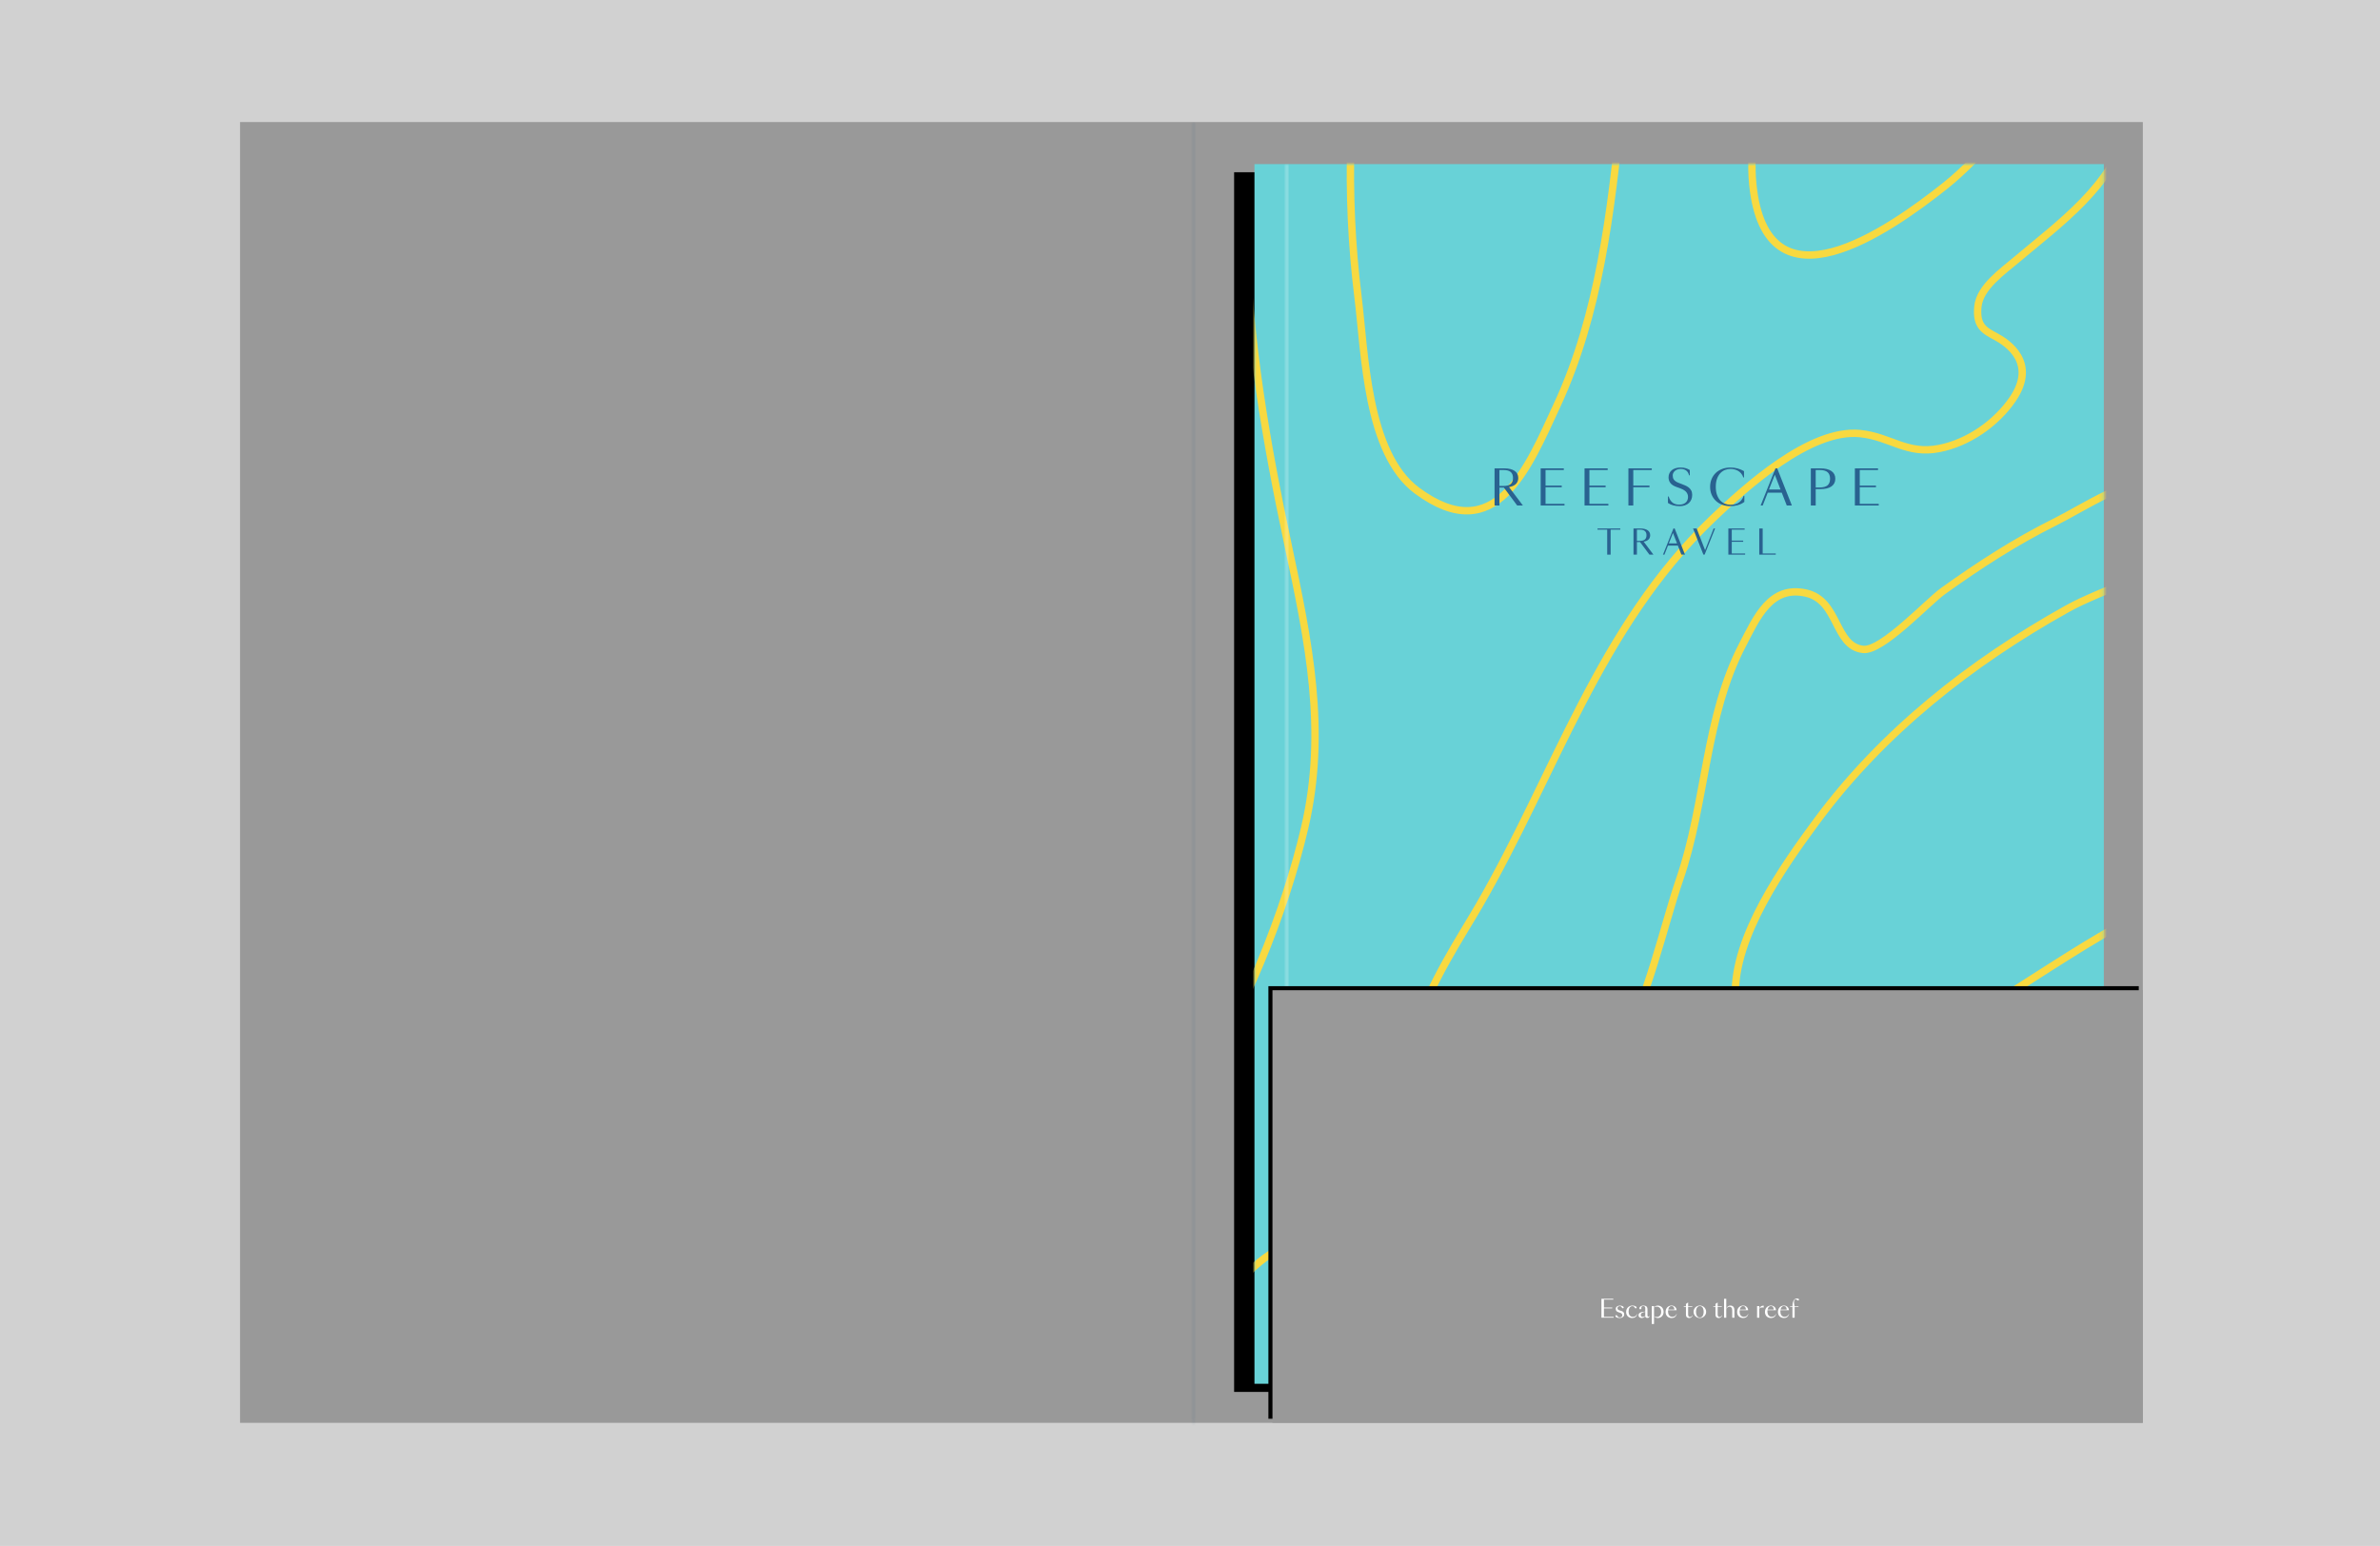
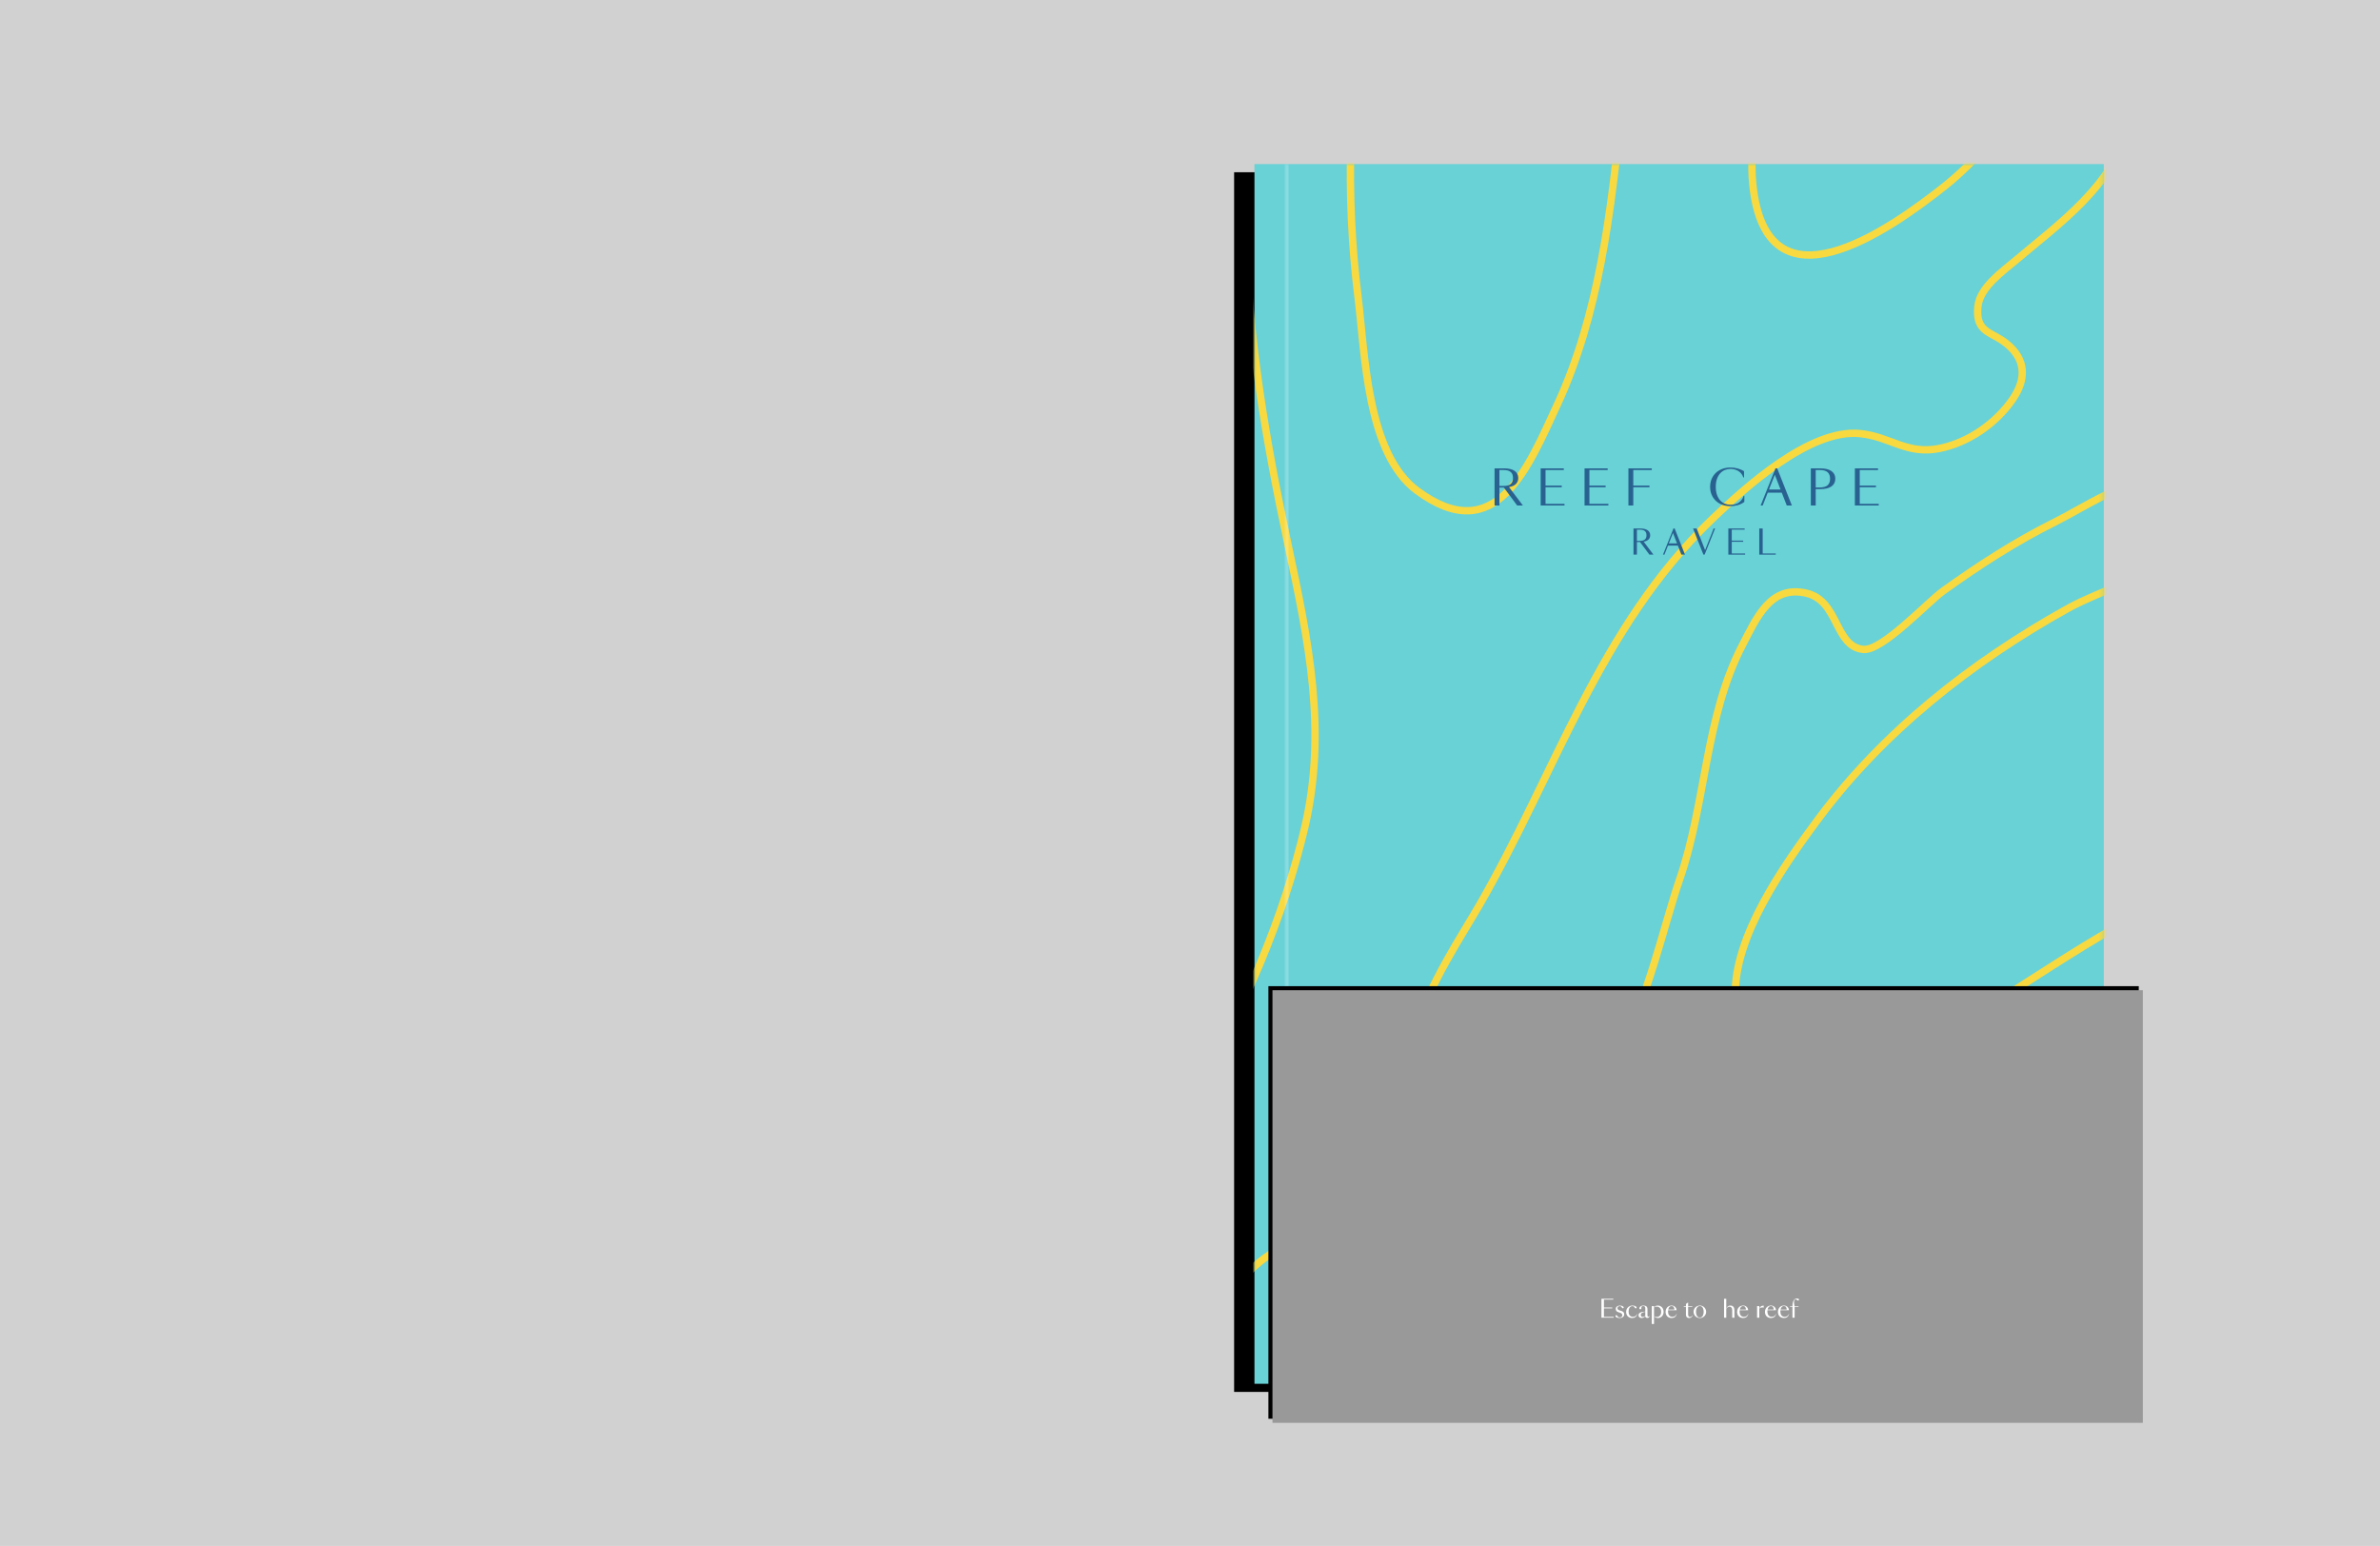
<svg xmlns="http://www.w3.org/2000/svg" xmlns:xlink="http://www.w3.org/1999/xlink" width="585px" height="380px" viewBox="0 0 585 380" version="1.1">
  <title>Reefscape-folder</title>
  <defs>
-     <rect id="path-1" x="0" y="0" width="467.705" height="319.74" />
    <rect id="path-3" x="0" y="0" width="208.77" height="299.803" />
    <filter x="-5.7%" y="-1.7%" width="107.7%" height="104.7%" filterUnits="objectBoundingBox" id="filter-5">
      <feOffset dx="-5" dy="2" in="SourceAlpha" result="shadowOffsetOuter1" />
      <feGaussianBlur stdDeviation="1.5" in="shadowOffsetOuter1" result="shadowBlurOuter1" />
      <feColorMatrix values="0 0 0 0 0   0 0 0 0 0   0 0 0 0 0  0 0 0 0.11 0" type="matrix" in="shadowBlurOuter1" />
    </filter>
    <rect id="path-6" x="253.77" y="213.406" width="213.934" height="106.334" />
    <filter x="-1.4%" y="-2.8%" width="101.9%" height="103.8%" filterUnits="objectBoundingBox" id="filter-7">
      <feOffset dx="-1" dy="-1" in="SourceAlpha" result="shadowOffsetOuter1" />
      <feGaussianBlur stdDeviation="0.5" in="shadowOffsetOuter1" result="shadowBlurOuter1" />
      <feColorMatrix values="0 0 0 0 0   0 0 0 0 0   0 0 0 0 0  0 0 0 0.07 0" type="matrix" in="shadowBlurOuter1" />
    </filter>
  </defs>
  <g id="Page-1" stroke="none" stroke-width="1" fill="none" fill-rule="evenodd">
    <g id="REEFSCAPE" transform="translate(-715, -6535)">
      <g id="Reefscape-folder" transform="translate(715, 6535)">
        <rect id="Rectangle-Copy-5" fill="#D1D1D1" x="0" y="0" width="585" height="380" />
        <g id="folder" transform="translate(59, 30)">
          <g id="Group-6">
            <g id="Rectangle-Copy-6">
              <mask id="mask-2" fill="white">
                <use xlink:href="#path-1" />
              </mask>
              <use id="Mask" fill="#999999" xlink:href="#path-1" />
              <rect fill="#345E81" opacity="0.31" style="mix-blend-mode: multiply;" mask="url(#mask-2)" x="233.852" y="0" width="1" height="321.956" />
            </g>
            <g id="Fill-1" transform="translate(249.344, 10.338)">
              <mask id="mask-4" fill="white">
                <use xlink:href="#path-3" />
              </mask>
              <g id="Mask">
                <use fill="black" fill-opacity="1" filter="url(#filter-5)" xlink:href="#path-3" />
                <use fill="#68D2D7" fill-rule="evenodd" xlink:href="#path-3" />
              </g>
              <path d="M-223.218,69.174 C-230.577,63.939 -245.288,59.706 -244.532,46.493 C-243.193,23.109 -210.391,48.939 -201.344,45.882 C-190.671,42.268 -193.756,17.318 -188.13,9.158 C-182.375,0.816 -175.143,0.753 -169.988,9.835 C-162.703,22.671 -191.869,116.254 -146.239,88.059 C-132.506,79.576 -128.421,56.242 -127.956,41.252 C-127.417,24.005 -130.711,-18.745 -112.215,-28.332 C-103.81,-32.686 -98.251,-25.644 -95.898,-17.666 C-93.267,-8.757 -97.023,0.488 -97.399,9.32 C-98.074,25.098 -97.759,49.742 -75.355,36.149 C-67.484,31.374 -50.389,3.727 -38.821,15.178 C-28.722,25.172 -43.951,43.951 -50.824,50.591 C-63.551,62.881 -81.516,70.062 -97.446,77.415 C-114.474,85.279 -126.006,100.011 -134.776,116.072 C-142.943,131.039 -153.059,145.095 -151.583,163.15 C-149.837,184.549 -130.304,220.965 -105.275,206.749 C-84.868,195.157 -77.777,167.67 -71.909,146.792 C-69.085,136.732 -59.756,93.746 -40.856,104.808 C-27.51,112.619 -38.512,144.121 -41.44,154.776 C-47.575,177.105 -58.161,198.161 -70.675,217.715 C-79.769,231.928 -94.91,242.489 -95.449,260.528 C-95.919,276.272 -85.612,284.609 -70.313,278.974 C-27.148,263.075 2.608,204.603 12.351,163.093 C17.932,139.304 13.277,117.124 8.294,93.767 C2.901,68.525 -1.46,43.414 -2.13,17.376 C-2.94,-14.246 -3.704,-47.387 7.148,-77.664 C10.003,-85.633 16.703,-107.015 31.958,-98.428 C42.04,-92.747 38.615,-80.363 35.85,-73.186 C32.089,-63.432 29.788,-54.241 27.838,-43.826 C23.125,-18.63 22.309,7.288 25.462,32.723 C27.163,46.413 27.575,71.088 39.954,80.259 C59.388,94.663 67.295,74.531 74.372,59.277 C84.726,36.972 87.664,11.575 90.128,-12.604 C92.251,-33.363 94.4,-74.827 116.36,-86.049 C138.644,-97.443 138.805,-59.215 135.401,-47.164 C130.71,-30.546 120.721,-12.849 122.485,4.925 C125.732,37.587 155.896,16.356 169.84,5.283 C179.525,-2.414 186.622,-13.709 198.409,-18.553 C207.253,-22.182 216.844,-20.968 214.333,-8.804 C211.493,4.935 197.472,14.908 187.51,23.333 C183.892,26.4 178.288,30.241 177.814,35.05 C177.342,39.86 179.444,40.907 182.269,42.425 C185.095,43.942 192.499,48.845 186.343,57.82 C182.286,63.735 175.419,68.511 168.338,69.901 C160.29,71.483 156.341,67.01 148.883,66.239 C136.609,64.975 120.69,79.405 112.468,87.29 C84.784,113.833 73.963,149.833 55.267,182.178 C46.586,197.198 23.762,229.298 52.355,237.208 C89.292,247.421 96.749,198.307 104.525,175.767 C111.041,156.885 110.712,135.878 120.01,118.093 C123.42,111.567 126.805,103.448 135.605,105.458 C143.711,107.312 142.508,118.514 149.61,119.291 C154.27,119.801 165.462,107.661 169.263,104.943 C178.123,98.6 187.023,92.809 196.902,87.904 C203.34,84.701 215.918,76.379 223.329,77.384 C233.715,78.795 233.61,86.805 227.779,93.721 C221.242,101.481 208.686,104.35 199.8,109.297 C176.182,122.452 154.422,139.563 138.299,161.374 C130.135,172.415 117.783,189.881 118.201,204.389 C118.652,219.726 129.482,229.031 144.229,224.564 C169.107,217.034 190.22,199.594 212.577,187.121 C219.798,183.095 242.987,169.055 246.292,185.783 C249.283,200.927 222.644,204.628 219.118,217.258 C214.464,233.949 235.131,229.511 244.63,232.757 C254.932,236.276 257.228,252.056 243.134,252.327 C231.037,252.561 224.049,249.718 211.734,246.863 C199.42,244.008 191.531,244.312 179.901,243.921 C150.896,242.941 125.884,261.324 97.481,262.018 C68.534,262.726 5.061,246.67 -8.524,283.656 C-17.719,308.684 13.57,316.048 32.257,319.386 C42.407,321.203 62.186,319.859 70.564,324.723 C85.169,333.191 67.232,348.69 55.093,346.628 C41.146,344.257 26.676,337.091 12.879,333.508 C-16.459,325.885 -42.947,323.359 -72.935,325.874 C-89.691,327.281 -102.947,336.446 -118.119,342.483 C-136.533,349.809 -152.744,360.923 -170.187,370.103 C-181.415,376.02 -195.592,372.926 -192.887,357.448 C-187.956,329.203 -145.872,326.229 -137.924,298.582 C-127.71,263.059 -168.45,214.102 -201.842,206.421 C-212.542,203.956 -258.964,190.616 -246.498,173.045 C-234.993,156.828 -211.017,177.005 -195.957,173.861 C-175.908,169.677 -181.165,142.458 -184.318,126.754 C-187.473,111.05 -190.626,99.534 -200.089,88.018 C-208.499,77.548 -215.859,74.408 -223.218,69.174" stroke="#F8D940" stroke-width="1.81" mask="url(#mask-4)" />
              <g id="Group-7" mask="url(#mask-4)" fill="#296290">
                <g transform="translate(59.016, 74.581)">
                  <path d="M5.558,9.333 L2.29,4.939 L1.197,4.939 L1.197,9.333 L0,9.333 L0,0.209 L2.382,0.209 C3.479,0.209 4.327,0.414 4.925,0.823 C5.524,1.233 5.823,1.816 5.823,2.574 C5.823,3.177 5.631,3.668 5.248,4.046 C4.864,4.425 4.3,4.68 3.556,4.811 L6.963,9.333 L5.558,9.333 Z M2.187,4.533 C2.984,4.533 3.575,4.375 3.959,4.058 C4.342,3.741 4.534,3.246 4.534,2.574 C4.534,1.901 4.342,1.407 3.959,1.09 C3.575,0.773 2.984,0.614 2.187,0.614 L1.197,0.614 L1.197,4.533 L2.187,4.533 Z" id="Fill-4" />
                  <polygon id="Fill-6" points="11.336 0.209 17.021 0.209 17.021 0.614 12.532 0.614 12.532 4.44 16.514 4.44 16.514 4.846 12.532 4.846 12.532 8.927 17.193 8.927 17.193 9.333 11.336 9.333" />
                  <polygon id="Fill-8" points="22.119 0.209 27.804 0.209 27.804 0.614 23.316 0.614 23.316 4.44 27.298 4.44 27.298 4.846 23.316 4.846 23.316 8.927 27.977 8.927 27.977 9.333 22.119 9.333" />
                  <polygon id="Fill-10" points="32.902 9.333 32.902 0.209 38.645 0.209 38.645 0.615 34.099 0.615 34.099 4.44 38.081 4.44 38.081 4.846 34.099 4.846 34.099 9.333" />
-                   <path d="M45.401,9.124 C45.761,9.124 46.076,9.076 46.344,8.979 C46.613,8.883 46.837,8.749 47.017,8.579 C47.198,8.409 47.332,8.208 47.42,7.976 C47.508,7.744 47.553,7.497 47.553,7.234 C47.553,6.786 47.413,6.388 47.132,6.04 C46.852,5.692 46.367,5.391 45.677,5.136 L44.676,4.765 C43.993,4.518 43.503,4.195 43.208,3.797 C42.913,3.399 42.765,2.945 42.765,2.435 C42.765,2.04 42.84,1.691 42.989,1.386 C43.139,1.08 43.344,0.825 43.605,0.62 C43.866,0.415 44.177,0.261 44.537,0.156 C44.898,0.052 45.285,0 45.7,0 C46.221,0 46.657,0.056 47.006,0.168 C47.355,0.28 47.683,0.429 47.99,0.615 L47.99,1.925 L47.817,1.925 C47.671,1.368 47.422,0.966 47.069,0.719 C46.716,0.472 46.275,0.348 45.746,0.348 C45.462,0.348 45.201,0.388 44.963,0.47 C44.725,0.551 44.52,0.665 44.347,0.812 C44.175,0.959 44.039,1.129 43.939,1.322 C43.839,1.515 43.789,1.72 43.789,1.936 C43.789,2.137 43.81,2.325 43.853,2.498 C43.895,2.672 43.971,2.835 44.083,2.985 C44.194,3.136 44.342,3.275 44.526,3.403 C44.71,3.53 44.94,3.648 45.216,3.756 L45.999,4.058 C46.268,4.166 46.553,4.282 46.856,4.406 C47.159,4.529 47.438,4.69 47.691,4.887 C47.944,5.084 48.155,5.327 48.324,5.617 C48.492,5.907 48.577,6.272 48.577,6.713 C48.577,7.13 48.508,7.509 48.37,7.849 C48.232,8.189 48.03,8.481 47.765,8.724 C47.501,8.967 47.18,9.157 46.804,9.292 C46.429,9.427 46.003,9.495 45.527,9.495 C44.338,9.495 43.367,9.232 42.615,8.707 L42.615,7.118 L42.788,7.118 C42.911,7.489 43.059,7.804 43.231,8.063 C43.404,8.322 43.599,8.529 43.818,8.684 C44.037,8.838 44.278,8.95 44.543,9.02 C44.808,9.089 45.094,9.124 45.401,9.124" id="Fill-12" />
                  <path d="M61.397,8.452 C61.152,8.645 60.887,8.807 60.603,8.938 C60.319,9.07 60.03,9.176 59.734,9.257 C59.439,9.338 59.142,9.398 58.842,9.437 C58.543,9.476 58.255,9.495 57.979,9.495 C57.243,9.495 56.567,9.379 55.954,9.147 C55.34,8.915 54.814,8.591 54.377,8.173 C53.94,7.756 53.598,7.257 53.353,6.678 C53.107,6.098 52.984,5.457 52.984,4.753 C52.984,4.05 53.107,3.407 53.353,2.823 C53.598,2.24 53.94,1.739 54.377,1.322 C54.814,0.904 55.34,0.58 55.954,0.348 C56.567,0.116 57.243,5.62198948e-05 57.979,5.62198948e-05 C58.608,5.62198948e-05 59.199,0.077 59.751,0.232 C60.304,0.386 60.826,0.607 61.317,0.893 L61.317,2.435 L61.144,2.435 C61.013,2.048 60.835,1.722 60.609,1.455 C60.382,1.188 60.126,0.974 59.838,0.812 C59.55,0.649 59.245,0.532 58.923,0.458 C58.601,0.385 58.278,0.348 57.956,0.348 C57.503,0.348 57.064,0.433 56.638,0.603 C56.213,0.773 55.831,1.036 55.493,1.391 C55.156,1.747 54.885,2.203 54.682,2.759 C54.479,3.316 54.377,3.98 54.377,4.753 C54.377,5.526 54.479,6.189 54.682,6.742 C54.885,7.294 55.152,7.748 55.482,8.104 C55.812,8.459 56.189,8.722 56.615,8.892 C57.041,9.062 57.48,9.147 57.933,9.147 C58.255,9.147 58.579,9.12 58.906,9.066 C59.232,9.012 59.541,8.904 59.832,8.742 C60.124,8.579 60.39,8.355 60.632,8.069 C60.874,7.783 61.071,7.408 61.224,6.945 L61.397,6.945 L61.397,8.452 Z" id="Fill-14" />
                  <path d="M69.05,0.209 L69.476,0.209 L73.078,9.333 L71.824,9.333 L70.592,6.179 L67.151,6.179 L65.908,9.333 L65.402,9.333 L69.05,0.209 Z M67.451,5.403 L70.293,5.403 L68.889,1.774 L67.451,5.403 Z" id="Fill-16" />
                  <path d="M77.739,9.333 L77.739,0.209 L80.087,0.209 C81.261,0.209 82.166,0.429 82.803,0.87 C83.439,1.31 83.758,1.94 83.758,2.759 C83.758,3.579 83.439,4.208 82.803,4.649 C82.166,5.09 81.261,5.31 80.087,5.31 L78.936,5.31 L78.936,9.333 L77.739,9.333 Z M78.936,4.904 L79.891,4.904 C80.773,4.904 81.424,4.73 81.842,4.382 C82.26,4.034 82.469,3.494 82.469,2.759 C82.469,2.025 82.26,1.484 81.842,1.136 C81.424,0.788 80.773,0.614 79.891,0.614 L78.936,0.614 L78.936,4.904 Z" id="Fill-18" />
                  <polygon id="Fill-20" points="88.568 0.209 94.254 0.209 94.254 0.614 89.765 0.614 89.765 4.44 93.747 4.44 93.747 4.846 89.765 4.846 89.765 8.927 94.426 8.927 94.426 9.333 88.568 9.333" />
-                   <polygon id="Fill-23" points="28.529 15.271 28.529 21.414 27.686 21.414 27.686 15.271 25.309 15.271 25.309 14.985 30.905 14.985 30.905 15.271" />
                  <path d="M38.066,21.414 L35.763,18.318 L34.992,18.318 L34.992,21.414 L34.149,21.414 L34.149,14.985 L35.827,14.985 C36.6,14.985 37.198,15.13 37.62,15.418 C38.041,15.707 38.252,16.118 38.252,16.652 C38.252,17.076 38.117,17.422 37.847,17.689 C37.576,17.956 37.179,18.136 36.654,18.228 L39.055,21.414 L38.066,21.414 Z M35.689,18.032 C36.252,18.032 36.668,17.921 36.938,17.697 C37.209,17.474 37.344,17.126 37.344,16.652 C37.344,16.178 37.209,15.829 36.938,15.606 C36.668,15.383 36.252,15.271 35.689,15.271 L34.992,15.271 L34.992,18.032 L35.689,18.032 Z" id="Fill-25" />
                  <path d="M43.969,14.985 L44.269,14.985 L46.807,21.414 L45.923,21.414 L45.056,19.192 L42.631,19.192 L41.755,21.414 L41.398,21.414 L43.969,14.985 Z M42.842,18.645 L44.845,18.645 L43.856,16.088 L42.842,18.645 Z" id="Fill-27" />
                  <polygon id="Fill-29" points="49.678 14.985 51.746 20.311 53.847 14.985 54.203 14.985 51.633 21.414 51.333 21.414 48.794 14.985" />
                  <polygon id="Fill-31" points="57.464 14.985 61.469 14.985 61.469 15.271 58.307 15.271 58.307 17.967 61.113 17.967 61.113 18.253 58.307 18.253 58.307 21.129 61.591 21.129 61.591 21.414 57.464 21.414" />
                  <polygon id="Fill-33" points="65.905 14.985 65.905 21.129 69.117 21.129 69.117 21.414 65.062 21.414 65.062 14.985" />
                </g>
              </g>
              <rect id="Rectangle" fill-opacity="0.22" fill="#FFFFFF" mask="url(#mask-4)" x="7.377" y="-7.10542736e-13" width="1" height="299.803" />
            </g>
            <g id="Rectangle-Copy-4">
              <use fill="black" fill-opacity="1" filter="url(#filter-7)" xlink:href="#path-6" />
              <use fill="#999999" fill-rule="evenodd" xlink:href="#path-6" />
            </g>
          </g>
          <g id="Escape-to-the-reef" transform="translate(334.629, 289.175)" fill="#FFFFFF" fill-rule="nonzero">
            <polygon id="Path" points="0 0.071 2.915 0.071 2.915 0.278 0.614 0.278 0.614 2.227 2.656 2.227 2.656 2.434 0.614 2.434 0.614 4.513 3.004 4.513 3.004 4.72 0 4.72" />
            <path d="M3.635,4.1 C3.687,4.1 3.73,4.111 3.765,4.132 C3.801,4.154 3.831,4.181 3.857,4.212 C3.882,4.244 3.905,4.277 3.925,4.312 C3.944,4.348 3.966,4.381 3.99,4.413 C4.056,4.503 4.126,4.567 4.199,4.605 C4.272,4.642 4.365,4.661 4.479,4.661 C4.664,4.661 4.819,4.617 4.943,4.528 C5.067,4.439 5.129,4.303 5.129,4.117 C5.129,4.031 5.114,3.954 5.084,3.887 C5.055,3.82 5.014,3.762 4.963,3.713 C4.912,3.664 4.851,3.621 4.78,3.586 C4.71,3.55 4.635,3.521 4.556,3.497 L4.267,3.409 C3.984,3.322 3.789,3.21 3.683,3.072 C3.576,2.934 3.523,2.767 3.523,2.57 C3.523,2.44 3.549,2.325 3.6,2.224 C3.651,2.124 3.723,2.038 3.815,1.967 C3.908,1.896 4.015,1.842 4.137,1.805 C4.259,1.767 4.391,1.749 4.532,1.749 C4.694,1.749 4.834,1.765 4.954,1.799 C5.074,1.832 5.173,1.873 5.25,1.92 C5.326,1.967 5.383,2.018 5.421,2.074 C5.458,2.129 5.477,2.178 5.477,2.221 C5.477,2.28 5.457,2.327 5.418,2.36 C5.378,2.393 5.333,2.41 5.282,2.41 C5.191,2.41 5.126,2.381 5.084,2.322 C5.043,2.263 5.003,2.202 4.963,2.138 C4.904,2.048 4.842,1.984 4.777,1.947 C4.712,1.909 4.623,1.89 4.509,1.89 C4.438,1.89 4.369,1.9 4.302,1.92 C4.235,1.94 4.175,1.969 4.122,2.009 C4.069,2.048 4.026,2.097 3.992,2.156 C3.959,2.215 3.942,2.284 3.942,2.363 C3.942,2.517 3.99,2.638 4.084,2.726 C4.178,2.815 4.322,2.887 4.515,2.942 L4.763,3.013 C4.889,3.048 5.004,3.09 5.108,3.137 C5.212,3.184 5.301,3.243 5.373,3.314 C5.446,3.385 5.502,3.469 5.542,3.565 C5.581,3.662 5.601,3.775 5.601,3.905 C5.601,4.054 5.569,4.184 5.506,4.295 C5.443,4.405 5.361,4.499 5.258,4.575 C5.156,4.652 5.039,4.709 4.907,4.747 C4.775,4.784 4.641,4.803 4.503,4.803 C4.33,4.803 4.176,4.787 4.043,4.755 C3.909,4.724 3.797,4.685 3.706,4.637 C3.616,4.59 3.547,4.537 3.5,4.478 C3.452,4.419 3.429,4.362 3.429,4.307 C3.429,4.24 3.451,4.188 3.497,4.153 C3.542,4.117 3.588,4.1 3.635,4.1 Z" id="Path" />
            <path d="M8.451,2.434 C8.388,2.434 8.339,2.42 8.304,2.393 C8.268,2.365 8.237,2.33 8.209,2.289 C8.182,2.248 8.155,2.203 8.13,2.156 C8.104,2.109 8.071,2.066 8.032,2.026 C7.989,1.983 7.935,1.948 7.87,1.923 C7.805,1.897 7.719,1.884 7.613,1.884 C7.44,1.884 7.293,1.926 7.173,2.009 C7.053,2.091 6.957,2.198 6.884,2.328 C6.811,2.457 6.758,2.6 6.725,2.756 C6.691,2.911 6.675,3.062 6.675,3.208 C6.675,3.373 6.693,3.534 6.731,3.689 C6.768,3.845 6.829,3.983 6.914,4.103 C6.998,4.223 7.108,4.32 7.241,4.395 C7.375,4.47 7.538,4.507 7.731,4.507 C7.951,4.507 8.153,4.452 8.336,4.342 C8.519,4.232 8.662,4.056 8.764,3.816 L8.829,3.84 C8.723,4.163 8.563,4.404 8.351,4.564 C8.138,4.723 7.879,4.803 7.572,4.803 C7.351,4.803 7.15,4.768 6.967,4.699 C6.784,4.63 6.627,4.531 6.495,4.401 C6.363,4.271 6.26,4.114 6.185,3.928 C6.11,3.743 6.073,3.537 6.073,3.308 C6.073,3.068 6.114,2.851 6.197,2.658 C6.279,2.465 6.391,2.301 6.533,2.165 C6.675,2.029 6.841,1.925 7.032,1.852 C7.223,1.779 7.426,1.743 7.643,1.743 C7.737,1.743 7.842,1.753 7.958,1.772 C8.074,1.792 8.184,1.822 8.286,1.864 C8.388,1.905 8.475,1.957 8.546,2.02 C8.616,2.083 8.652,2.156 8.652,2.239 C8.652,2.294 8.633,2.34 8.596,2.378 C8.558,2.415 8.51,2.434 8.451,2.434 Z" id="Path" />
            <path d="M11.319,4.182 C11.319,4.261 11.333,4.328 11.361,4.383 C11.388,4.438 11.441,4.466 11.52,4.466 C11.583,4.466 11.637,4.452 11.682,4.425 C11.728,4.397 11.766,4.348 11.797,4.277 L11.845,4.289 C11.813,4.466 11.745,4.593 11.641,4.67 C11.537,4.747 11.41,4.785 11.26,4.785 C11.119,4.785 11.002,4.744 10.909,4.661 C10.817,4.578 10.77,4.464 10.77,4.318 C10.656,4.492 10.519,4.616 10.357,4.691 C10.196,4.765 10.045,4.803 9.903,4.803 C9.769,4.803 9.653,4.784 9.555,4.747 C9.456,4.709 9.374,4.659 9.307,4.596 C9.24,4.533 9.19,4.46 9.156,4.377 C9.123,4.295 9.106,4.21 9.106,4.123 C9.106,3.966 9.149,3.831 9.233,3.719 C9.318,3.606 9.435,3.515 9.584,3.444 C9.734,3.373 9.911,3.32 10.115,3.285 C10.32,3.249 10.54,3.231 10.776,3.231 L10.776,2.363 C10.776,2.186 10.728,2.059 10.632,1.982 C10.535,1.905 10.414,1.867 10.269,1.867 C10.151,1.867 10.046,1.895 9.953,1.952 C9.861,2.01 9.814,2.113 9.814,2.263 C9.814,2.278 9.815,2.295 9.817,2.313 C9.819,2.33 9.82,2.349 9.82,2.369 C9.82,2.475 9.795,2.551 9.744,2.596 C9.692,2.642 9.637,2.664 9.578,2.664 C9.504,2.664 9.444,2.643 9.398,2.599 C9.353,2.556 9.33,2.489 9.33,2.398 C9.33,2.292 9.362,2.199 9.425,2.118 C9.488,2.037 9.567,1.968 9.661,1.911 C9.755,1.854 9.859,1.812 9.971,1.784 C10.083,1.756 10.19,1.743 10.292,1.743 C10.631,1.743 10.887,1.815 11.06,1.958 C11.233,2.102 11.319,2.335 11.319,2.658 L11.319,4.182 Z M9.679,4.041 C9.679,4.179 9.721,4.295 9.806,4.389 C9.89,4.484 10.003,4.531 10.145,4.531 C10.251,4.531 10.359,4.509 10.47,4.466 C10.58,4.423 10.682,4.346 10.776,4.236 L10.776,3.296 C10.623,3.304 10.48,3.327 10.349,3.364 C10.217,3.402 10.101,3.452 10,3.515 C9.9,3.578 9.821,3.654 9.764,3.742 C9.707,3.831 9.679,3.93 9.679,4.041 Z" id="Shape" />
            <path d="M12.382,1.879 L12.925,1.879 L12.925,2.215 C12.964,2.164 13.012,2.11 13.069,2.053 C13.126,1.996 13.192,1.945 13.267,1.899 C13.342,1.854 13.425,1.817 13.518,1.787 C13.61,1.757 13.713,1.743 13.828,1.743 C14.044,1.743 14.242,1.781 14.421,1.858 C14.6,1.935 14.753,2.041 14.881,2.177 C15.009,2.313 15.108,2.474 15.179,2.661 C15.25,2.848 15.285,3.052 15.285,3.273 C15.285,3.493 15.25,3.697 15.179,3.884 C15.108,4.071 15.009,4.233 14.881,4.369 C14.753,4.504 14.6,4.611 14.421,4.688 C14.242,4.764 14.044,4.803 13.828,4.803 C13.713,4.803 13.61,4.788 13.518,4.758 C13.425,4.729 13.342,4.692 13.267,4.649 C13.192,4.606 13.126,4.557 13.069,4.501 C13.012,4.446 12.964,4.391 12.925,4.336 L12.925,6.268 L12.382,6.268 L12.382,1.879 Z M12.925,4.336 C13.027,4.415 13.129,4.469 13.231,4.499 C13.334,4.528 13.448,4.543 13.574,4.543 C13.739,4.543 13.89,4.513 14.025,4.454 C14.161,4.395 14.278,4.311 14.376,4.203 C14.475,4.095 14.55,3.962 14.604,3.804 C14.657,3.647 14.683,3.47 14.683,3.273 C14.683,3.076 14.657,2.9 14.604,2.744 C14.55,2.588 14.475,2.456 14.376,2.345 C14.278,2.235 14.161,2.151 14.025,2.094 C13.89,2.037 13.739,2.009 13.574,2.009 C13.448,2.009 13.334,2.023 13.231,2.053 C13.129,2.082 13.027,2.137 12.925,2.215 L12.925,4.336 Z" id="Shape" />
            <path d="M16.395,2.883 C16.387,2.946 16.381,3.005 16.377,3.06 C16.373,3.115 16.371,3.164 16.371,3.208 C16.371,3.373 16.39,3.534 16.427,3.689 C16.465,3.845 16.526,3.983 16.61,4.103 C16.695,4.223 16.804,4.32 16.938,4.395 C17.071,4.47 17.235,4.507 17.428,4.507 C17.648,4.507 17.85,4.452 18.032,4.342 C18.215,4.232 18.358,4.056 18.46,3.816 L18.525,3.84 C18.419,4.163 18.26,4.404 18.047,4.564 C17.835,4.723 17.575,4.803 17.268,4.803 C17.048,4.803 16.846,4.768 16.663,4.699 C16.48,4.63 16.323,4.531 16.191,4.401 C16.059,4.271 15.956,4.114 15.881,3.928 C15.807,3.743 15.769,3.537 15.769,3.308 C15.769,3.076 15.807,2.863 15.881,2.67 C15.956,2.477 16.059,2.312 16.191,2.174 C16.323,2.036 16.48,1.93 16.663,1.855 C16.846,1.78 17.046,1.743 17.262,1.743 C17.435,1.743 17.596,1.773 17.743,1.834 C17.891,1.895 18.019,1.978 18.127,2.082 C18.235,2.187 18.32,2.308 18.381,2.446 C18.442,2.584 18.472,2.729 18.472,2.883 L16.395,2.883 Z M17.239,1.867 C17.109,1.867 16.997,1.892 16.902,1.944 C16.808,1.995 16.728,2.062 16.663,2.144 C16.598,2.227 16.546,2.321 16.507,2.425 C16.468,2.529 16.438,2.633 16.418,2.735 L17.929,2.735 C17.921,2.475 17.861,2.266 17.749,2.106 C17.637,1.947 17.467,1.867 17.239,1.867 Z" id="Shape" />
            <path d="M20.249,1.879 L20.774,1.879 L20.774,1.347 L21.311,0.969 L21.311,1.879 L22.332,1.879 L22.332,2.032 L21.311,2.032 L21.311,3.934 C21.311,4.053 21.324,4.151 21.349,4.23 C21.375,4.308 21.41,4.371 21.455,4.416 C21.501,4.461 21.552,4.493 21.609,4.51 C21.666,4.528 21.726,4.537 21.789,4.537 C21.927,4.537 22.035,4.502 22.113,4.434 C22.192,4.365 22.265,4.273 22.332,4.159 L22.403,4.194 C22.316,4.379 22.208,4.527 22.078,4.637 C21.948,4.748 21.771,4.803 21.547,4.803 C21.441,4.803 21.34,4.787 21.246,4.755 C21.151,4.724 21.069,4.674 20.998,4.605 C20.927,4.536 20.872,4.446 20.833,4.336 C20.793,4.226 20.774,4.09 20.774,3.928 L20.774,2.032 L20.249,2.032 L20.249,1.879 Z" id="Path" />
            <path d="M22.645,3.273 C22.645,3.056 22.686,2.854 22.769,2.667 C22.851,2.48 22.962,2.318 23.102,2.18 C23.242,2.042 23.405,1.935 23.592,1.858 C23.779,1.781 23.978,1.743 24.191,1.743 C24.403,1.743 24.603,1.781 24.79,1.858 C24.977,1.935 25.14,2.042 25.28,2.18 C25.419,2.318 25.53,2.48 25.613,2.667 C25.696,2.854 25.737,3.056 25.737,3.273 C25.737,3.493 25.696,3.696 25.613,3.881 C25.53,4.066 25.419,4.228 25.28,4.366 C25.14,4.503 24.977,4.611 24.79,4.688 C24.603,4.764 24.403,4.803 24.191,4.803 C23.978,4.803 23.779,4.764 23.592,4.688 C23.405,4.611 23.242,4.504 23.102,4.369 C22.962,4.233 22.851,4.071 22.769,3.884 C22.686,3.697 22.645,3.493 22.645,3.273 Z M24.191,4.679 C24.376,4.679 24.529,4.631 24.651,4.537 C24.773,4.442 24.87,4.325 24.94,4.185 C25.011,4.046 25.061,3.894 25.091,3.731 C25.12,3.567 25.135,3.415 25.135,3.273 C25.135,3.131 25.12,2.977 25.091,2.812 C25.061,2.647 25.011,2.494 24.94,2.354 C24.87,2.214 24.773,2.098 24.651,2.006 C24.529,1.913 24.376,1.867 24.191,1.867 C24.006,1.867 23.853,1.912 23.733,2.003 C23.613,2.093 23.517,2.208 23.444,2.348 C23.371,2.488 23.32,2.641 23.291,2.806 C23.261,2.971 23.247,3.127 23.247,3.273 C23.247,3.415 23.261,3.568 23.291,3.734 C23.32,3.899 23.37,4.052 23.441,4.191 C23.512,4.331 23.609,4.447 23.73,4.54 C23.852,4.632 24.006,4.679 24.191,4.679 Z" id="Shape" />
-             <path d="M27.508,1.879 L28.033,1.879 L28.033,1.347 L28.57,0.969 L28.57,1.879 L29.591,1.879 L29.591,2.032 L28.57,2.032 L28.57,3.934 C28.57,4.053 28.583,4.151 28.608,4.23 C28.634,4.308 28.669,4.371 28.714,4.416 C28.76,4.461 28.811,4.493 28.868,4.51 C28.925,4.528 28.985,4.537 29.048,4.537 C29.186,4.537 29.294,4.502 29.372,4.434 C29.451,4.365 29.524,4.273 29.591,4.159 L29.662,4.194 C29.575,4.379 29.467,4.527 29.337,4.637 C29.207,4.748 29.03,4.803 28.806,4.803 C28.7,4.803 28.599,4.787 28.505,4.755 C28.41,4.724 28.328,4.674 28.257,4.605 C28.186,4.536 28.131,4.446 28.092,4.336 C28.052,4.226 28.033,4.09 28.033,3.928 L28.033,2.032 L27.508,2.032 L27.508,1.879 Z" id="Path" />
            <path d="M30.783,2.316 C30.838,2.198 30.91,2.096 30.998,2.011 C31.087,1.927 31.189,1.861 31.305,1.814 C31.421,1.766 31.548,1.743 31.686,1.743 C31.863,1.743 32.014,1.771 32.14,1.828 C32.266,1.885 32.37,1.965 32.453,2.068 C32.536,2.17 32.596,2.292 32.633,2.434 C32.67,2.576 32.689,2.731 32.689,2.901 L32.689,4.72 L32.146,4.72 L32.146,2.912 C32.146,2.605 32.083,2.381 31.957,2.239 C31.831,2.097 31.668,2.026 31.468,2.026 C31.298,2.026 31.143,2.078 31.001,2.183 C30.86,2.287 30.753,2.456 30.683,2.688 L30.683,4.72 L30.14,4.72 L30.14,0.071 L30.683,0.071 L30.683,2.682 C30.698,2.552 30.732,2.43 30.783,2.316 Z" id="Path" />
            <path d="M33.982,2.883 C33.974,2.946 33.968,3.005 33.964,3.06 C33.96,3.115 33.958,3.164 33.958,3.208 C33.958,3.373 33.977,3.534 34.014,3.689 C34.051,3.845 34.112,3.983 34.197,4.103 C34.282,4.223 34.391,4.32 34.525,4.395 C34.658,4.47 34.822,4.507 35.014,4.507 C35.235,4.507 35.436,4.452 35.619,4.342 C35.802,4.232 35.945,4.056 36.047,3.816 L36.112,3.84 C36.006,4.163 35.847,4.404 35.634,4.564 C35.422,4.723 35.162,4.803 34.855,4.803 C34.635,4.803 34.433,4.768 34.25,4.699 C34.067,4.63 33.91,4.531 33.778,4.401 C33.646,4.271 33.543,4.114 33.468,3.928 C33.393,3.743 33.356,3.537 33.356,3.308 C33.356,3.076 33.393,2.863 33.468,2.67 C33.543,2.477 33.646,2.312 33.778,2.174 C33.91,2.036 34.067,1.93 34.25,1.855 C34.433,1.78 34.633,1.743 34.849,1.743 C35.022,1.743 35.183,1.773 35.33,1.834 C35.478,1.895 35.606,1.978 35.714,2.082 C35.822,2.187 35.907,2.308 35.968,2.446 C36.029,2.584 36.059,2.729 36.059,2.883 L33.982,2.883 Z M34.826,1.867 C34.696,1.867 34.584,1.892 34.489,1.944 C34.395,1.995 34.315,2.062 34.25,2.144 C34.185,2.227 34.133,2.321 34.094,2.425 C34.054,2.529 34.025,2.633 34.005,2.735 L35.516,2.735 C35.508,2.475 35.448,2.266 35.336,2.106 C35.224,1.947 35.054,1.867 34.826,1.867 Z" id="Shape" />
            <path d="M38.803,4.72 L38.26,4.72 L38.26,1.879 L38.803,1.879 L38.803,2.593 C38.847,2.345 38.961,2.143 39.146,1.988 C39.33,1.832 39.578,1.755 39.889,1.755 L39.889,2.233 C39.81,2.213 39.718,2.203 39.612,2.203 C39.529,2.203 39.447,2.208 39.364,2.218 C39.281,2.228 39.203,2.248 39.128,2.277 C39.053,2.307 38.987,2.346 38.93,2.395 C38.873,2.445 38.831,2.511 38.803,2.593 L38.803,4.72 Z" id="Path" />
            <path d="M40.822,2.883 C40.814,2.946 40.808,3.005 40.804,3.06 C40.8,3.115 40.798,3.164 40.798,3.208 C40.798,3.373 40.817,3.534 40.854,3.689 C40.891,3.845 40.952,3.983 41.037,4.103 C41.122,4.223 41.231,4.32 41.365,4.395 C41.498,4.47 41.662,4.507 41.854,4.507 C42.075,4.507 42.276,4.452 42.459,4.342 C42.642,4.232 42.785,4.056 42.887,3.816 L42.952,3.84 C42.846,4.163 42.687,4.404 42.474,4.564 C42.262,4.723 42.002,4.803 41.695,4.803 C41.475,4.803 41.273,4.768 41.09,4.699 C40.907,4.63 40.75,4.531 40.618,4.401 C40.486,4.271 40.383,4.114 40.308,3.928 C40.233,3.743 40.196,3.537 40.196,3.308 C40.196,3.076 40.233,2.863 40.308,2.67 C40.383,2.477 40.486,2.312 40.618,2.174 C40.75,2.036 40.907,1.93 41.09,1.855 C41.273,1.78 41.473,1.743 41.689,1.743 C41.862,1.743 42.023,1.773 42.17,1.834 C42.318,1.895 42.446,1.978 42.554,2.082 C42.662,2.187 42.747,2.308 42.808,2.446 C42.869,2.584 42.899,2.729 42.899,2.883 L40.822,2.883 Z M41.666,1.867 C41.536,1.867 41.424,1.892 41.329,1.944 C41.235,1.995 41.155,2.062 41.09,2.144 C41.025,2.227 40.973,2.321 40.934,2.425 C40.894,2.529 40.865,2.633 40.845,2.735 L42.356,2.735 C42.348,2.475 42.288,2.266 42.176,2.106 C42.064,1.947 41.894,1.867 41.666,1.867 Z" id="Shape" />
            <path d="M44.009,2.883 C44.001,2.946 43.995,3.005 43.991,3.06 C43.987,3.115 43.985,3.164 43.985,3.208 C43.985,3.373 44.004,3.534 44.041,3.689 C44.078,3.845 44.139,3.983 44.224,4.103 C44.309,4.223 44.418,4.32 44.551,4.395 C44.685,4.47 44.849,4.507 45.041,4.507 C45.262,4.507 45.463,4.452 45.646,4.342 C45.829,4.232 45.972,4.056 46.074,3.816 L46.139,3.84 C46.033,4.163 45.873,4.404 45.661,4.564 C45.449,4.723 45.189,4.803 44.882,4.803 C44.662,4.803 44.46,4.768 44.277,4.699 C44.094,4.63 43.937,4.531 43.805,4.401 C43.673,4.271 43.57,4.114 43.495,3.928 C43.42,3.743 43.383,3.537 43.383,3.308 C43.383,3.076 43.42,2.863 43.495,2.67 C43.57,2.477 43.673,2.312 43.805,2.174 C43.937,2.036 44.094,1.93 44.277,1.855 C44.46,1.78 44.66,1.743 44.876,1.743 C45.049,1.743 45.21,1.773 45.357,1.834 C45.505,1.895 45.632,1.978 45.741,2.082 C45.849,2.187 45.933,2.308 45.994,2.446 C46.055,2.584 46.086,2.729 46.086,2.883 L44.009,2.883 Z M44.852,1.867 C44.723,1.867 44.61,1.892 44.516,1.944 C44.422,1.995 44.342,2.062 44.277,2.144 C44.212,2.227 44.16,2.321 44.121,2.425 C44.081,2.529 44.052,2.633 44.032,2.735 L45.543,2.735 C45.535,2.475 45.475,2.266 45.363,2.106 C45.251,1.947 45.081,1.867 44.852,1.867 Z" id="Shape" />
            <path d="M46.375,1.879 L46.948,1.879 C46.955,1.248 47.061,0.778 47.263,0.467 C47.466,0.156 47.746,0 48.104,0 C48.23,0 48.337,0.026 48.426,0.077 C48.514,0.128 48.559,0.199 48.559,0.289 C48.559,0.356 48.537,0.409 48.494,0.446 C48.45,0.483 48.395,0.502 48.329,0.502 C48.27,0.502 48.219,0.487 48.178,0.458 C48.137,0.428 48.098,0.395 48.063,0.357 C48.028,0.32 47.99,0.287 47.951,0.257 C47.911,0.227 47.862,0.213 47.803,0.213 C47.709,0.213 47.625,0.242 47.552,0.301 C47.48,0.36 47.425,0.455 47.387,0.585 C47.35,0.715 47.336,0.886 47.346,1.099 C47.356,1.311 47.396,1.571 47.467,1.879 L48.441,1.879 L48.441,2.032 L47.49,2.032 L47.49,4.72 L46.948,4.72 L46.948,2.032 L46.375,2.032 L46.375,1.879 Z" id="Path" />
          </g>
        </g>
      </g>
    </g>
  </g>
</svg>